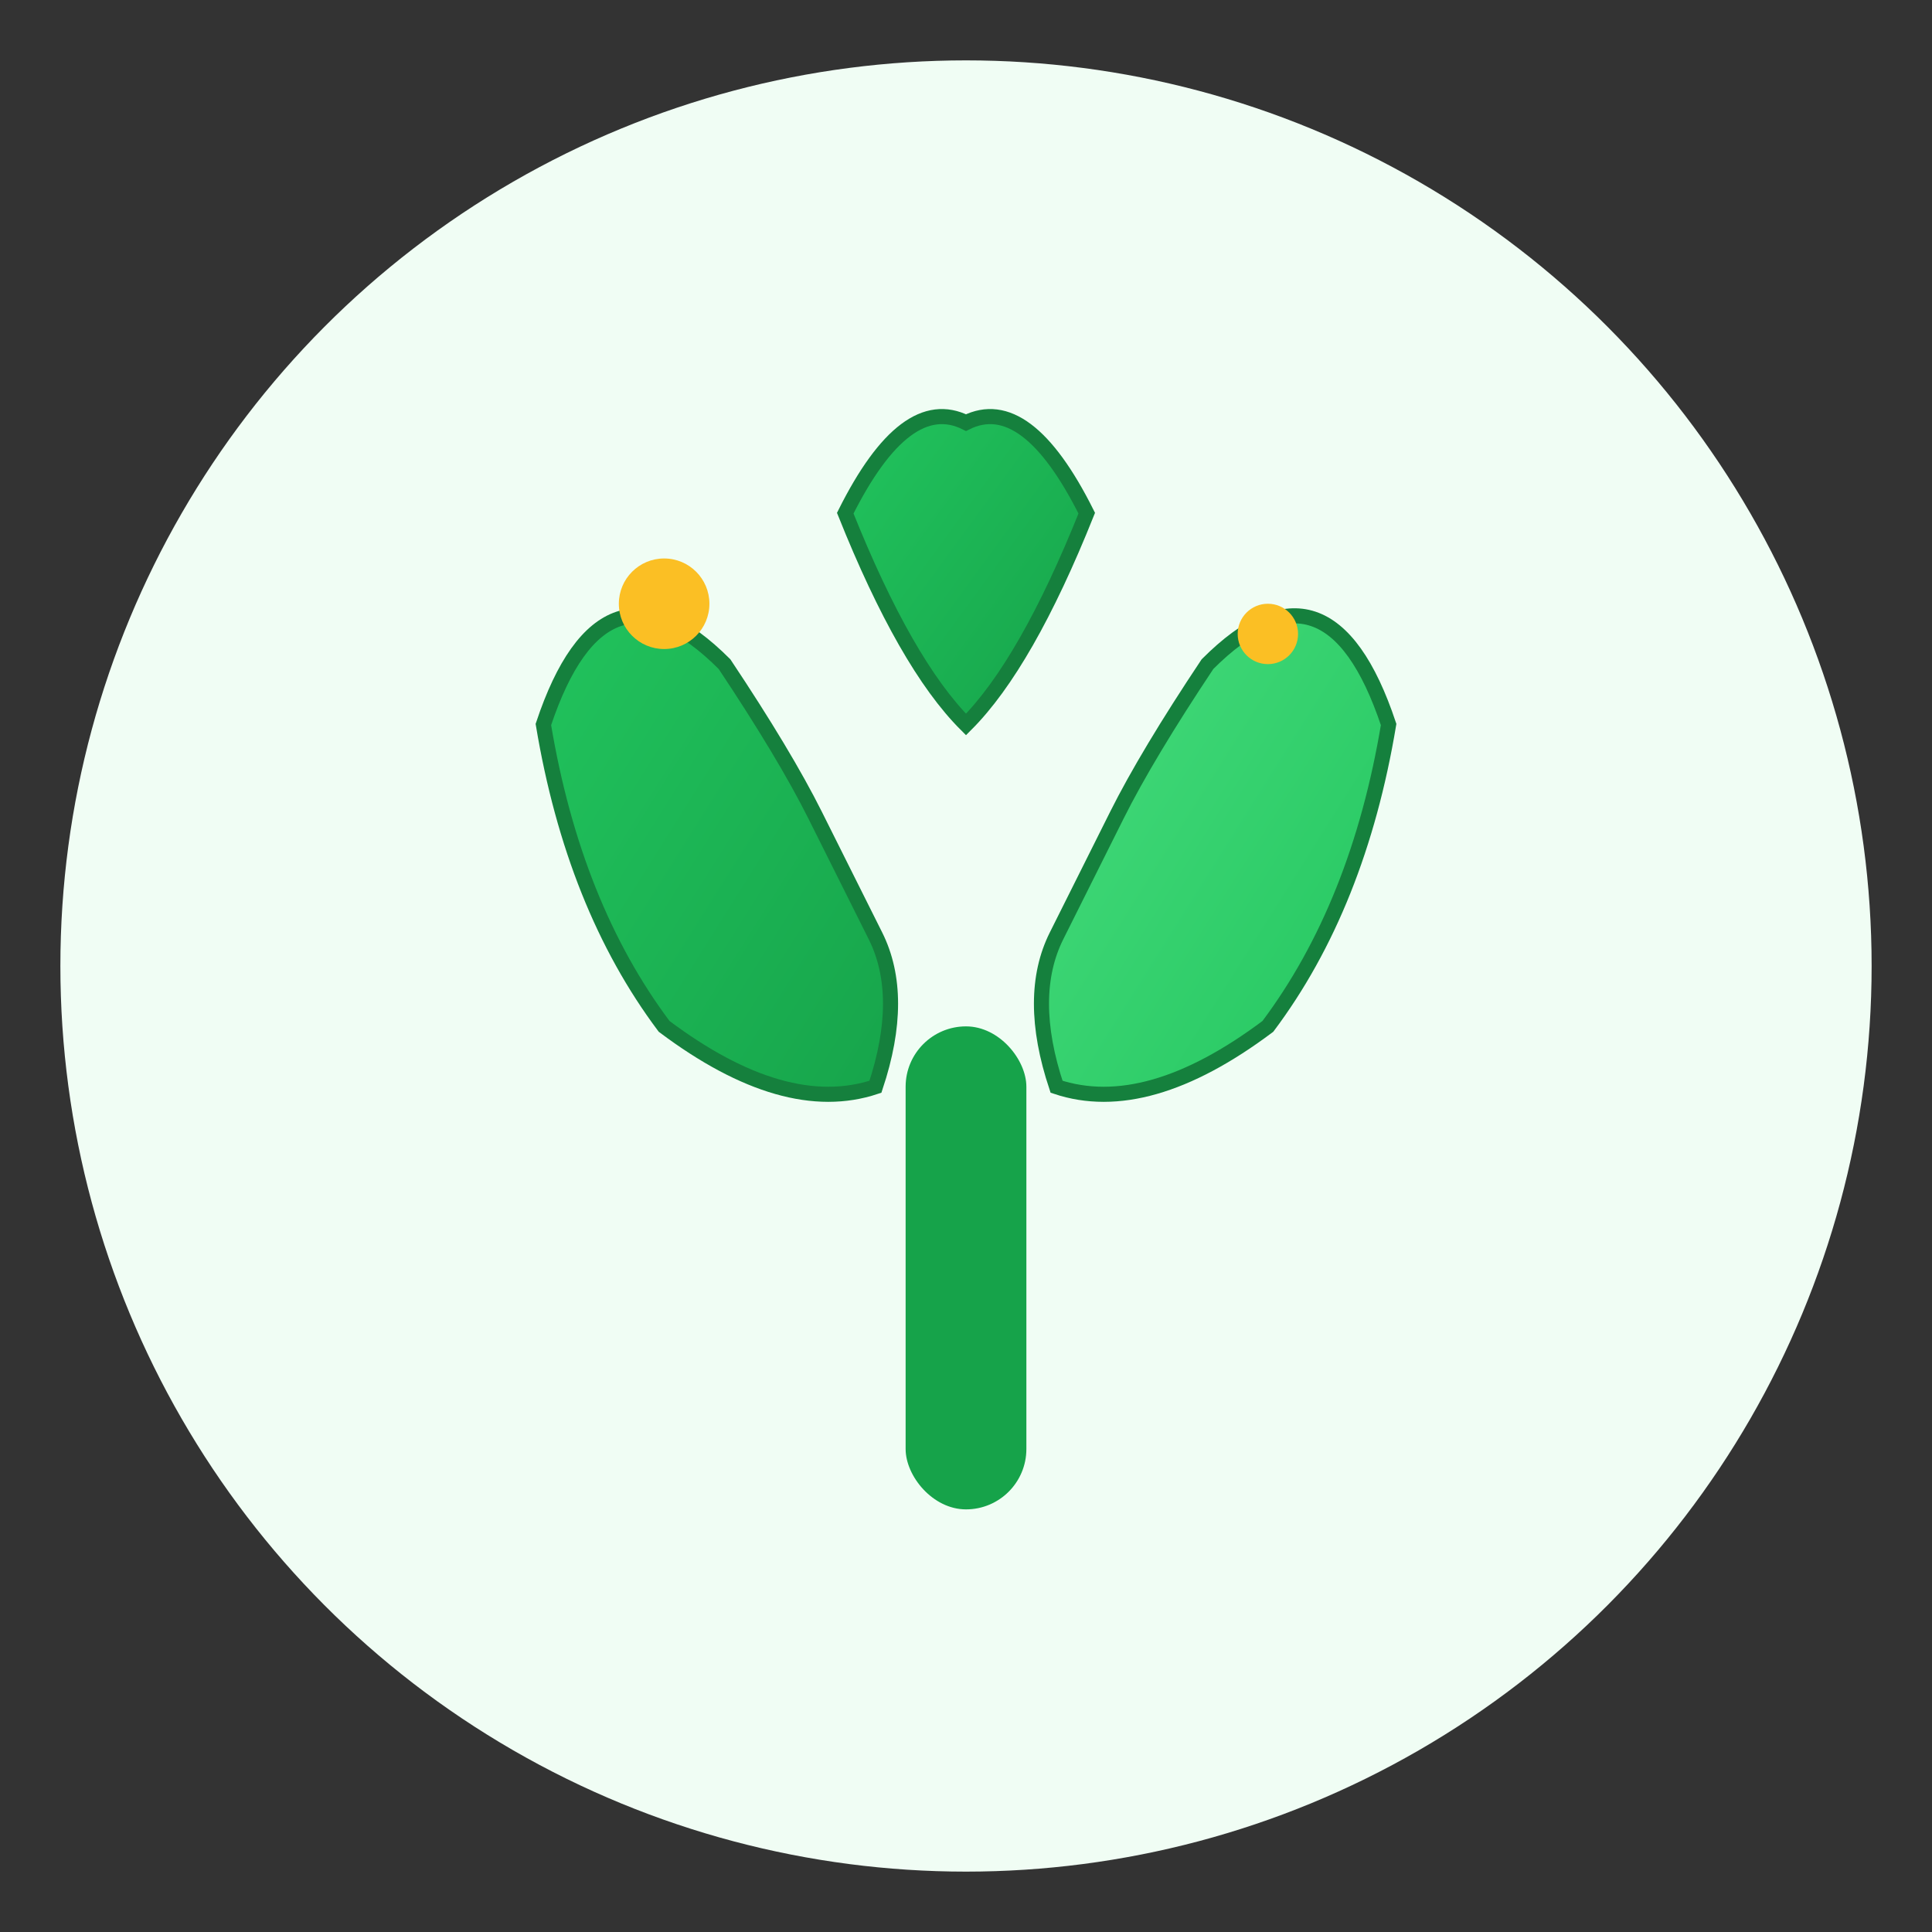
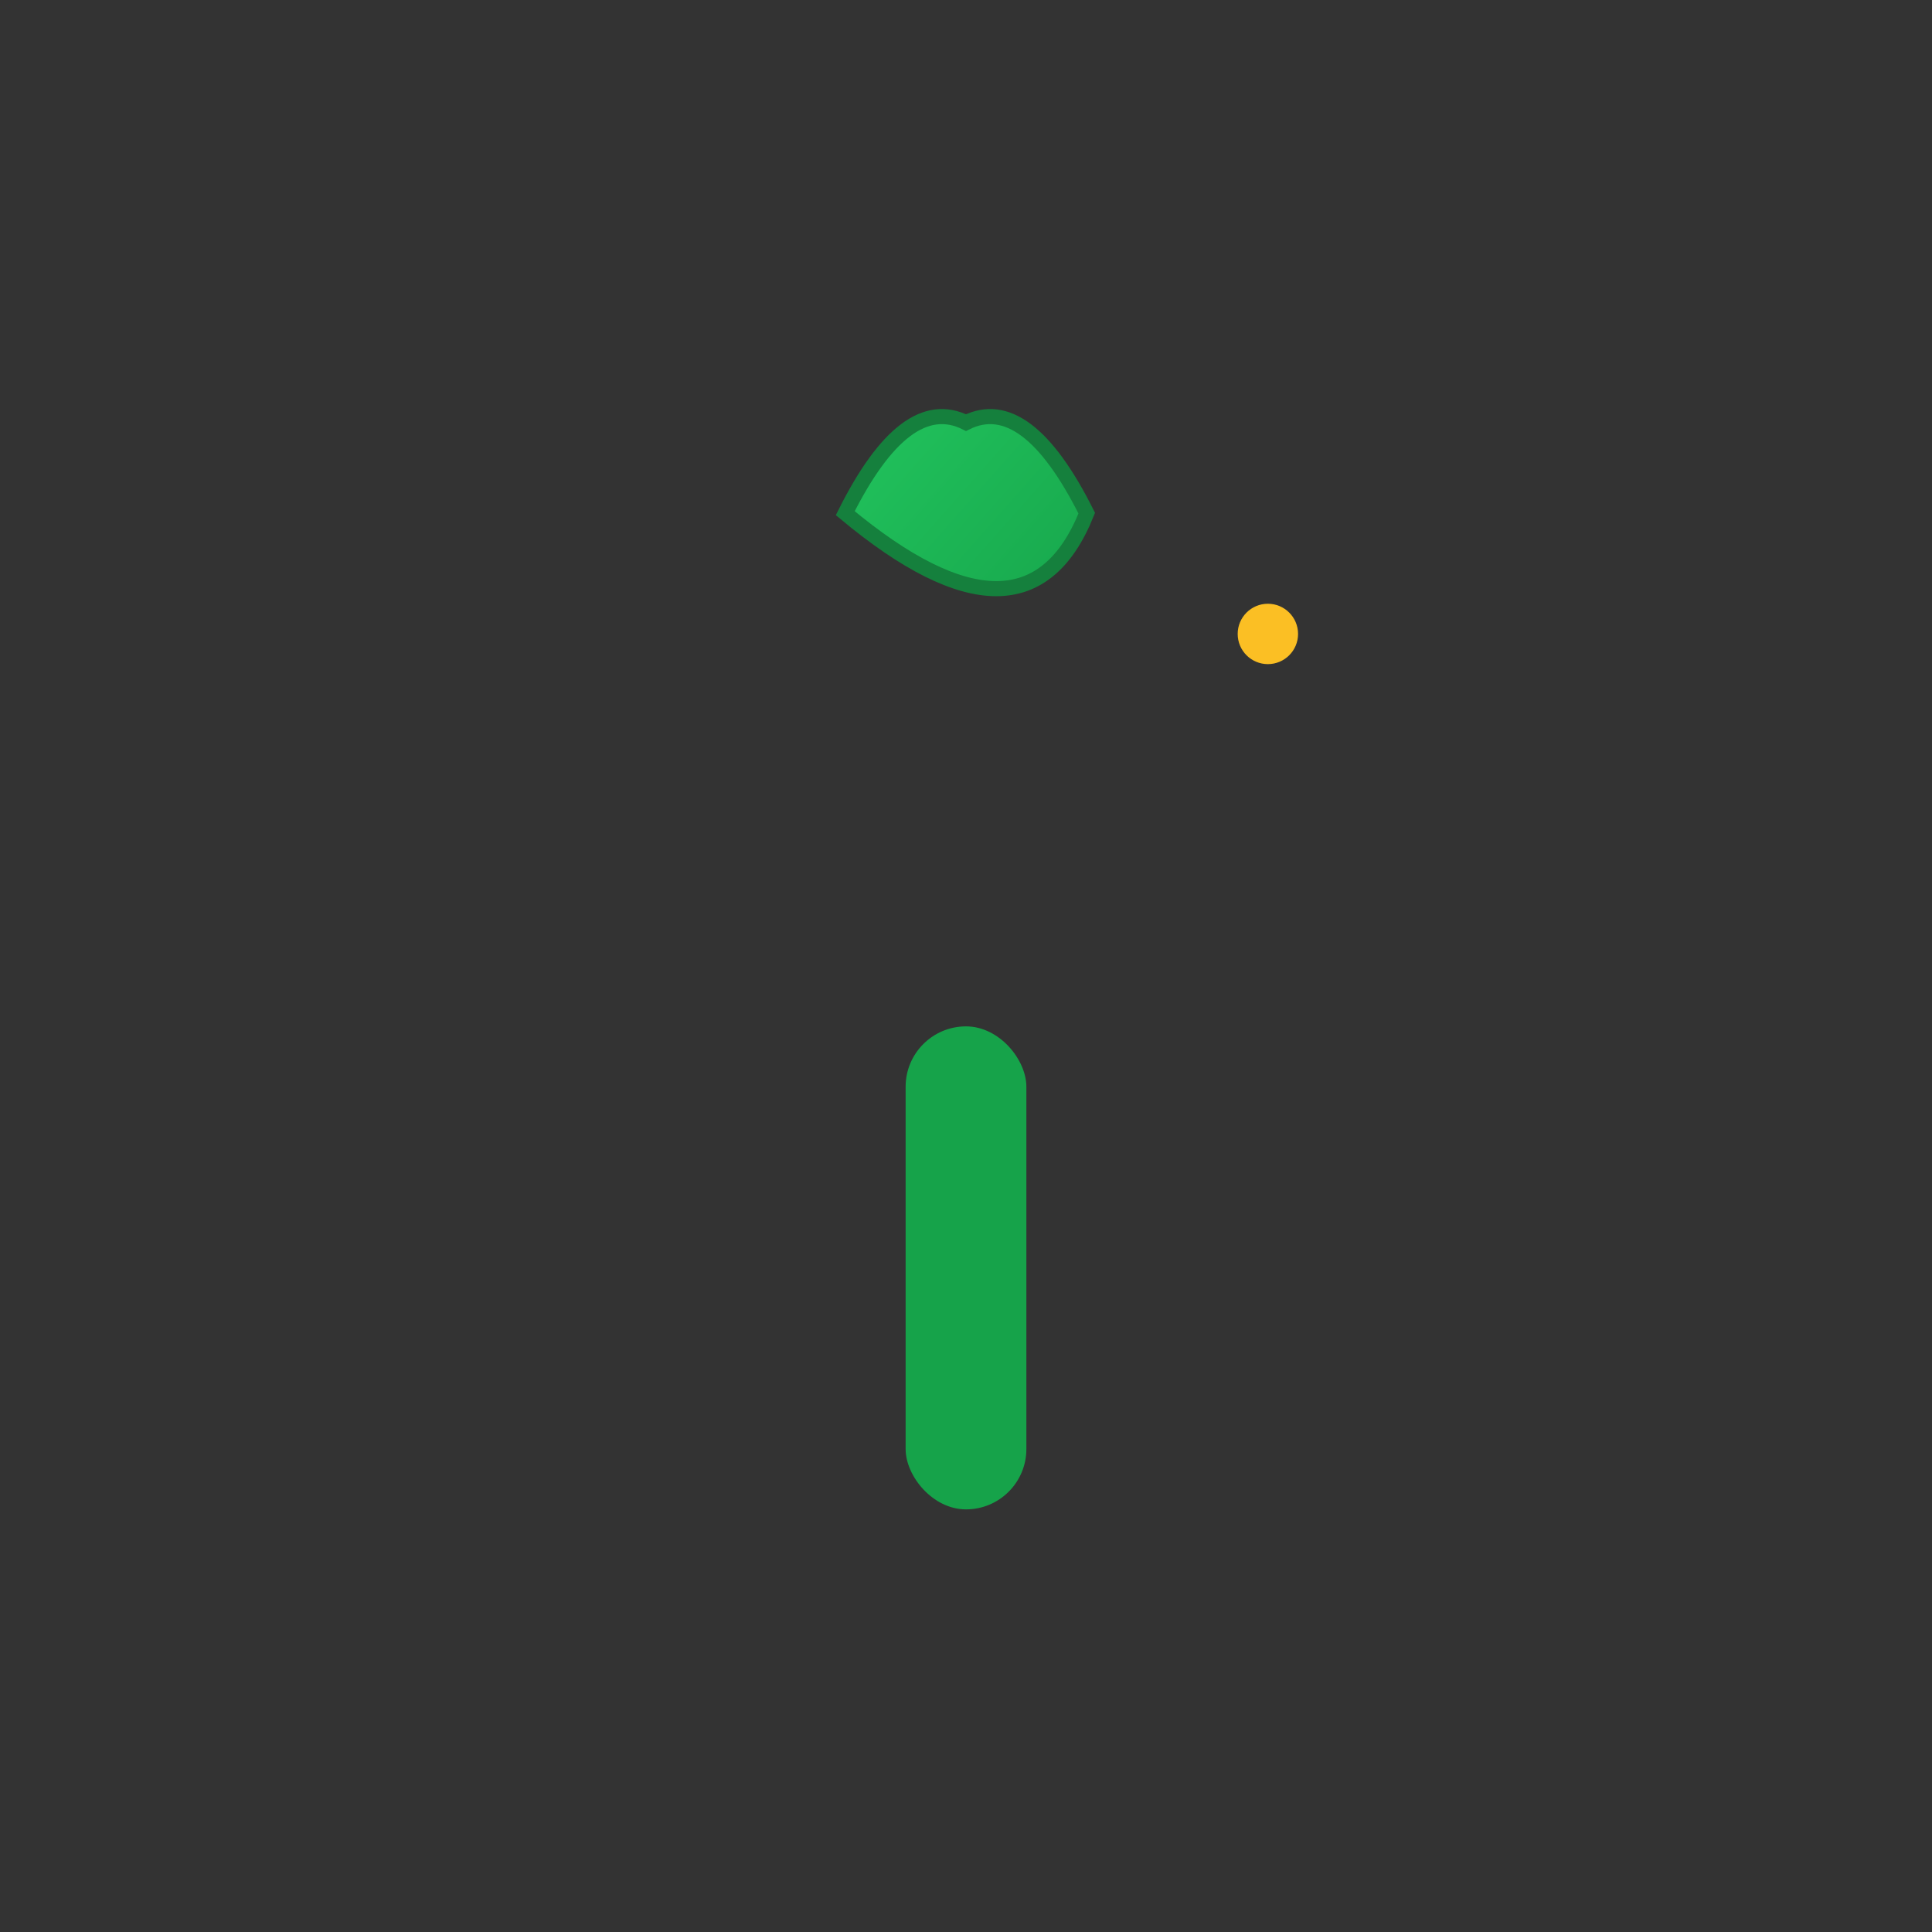
<svg xmlns="http://www.w3.org/2000/svg" viewBox="0 0 64 64" width="64" height="64">
  <rect x="0" y="0" width="64" height="64" fill="#333333" stroke="none" />
  <defs>
    <linearGradient id="leafGrad" x1="0%" y1="0%" x2="100%" y2="100%">
      <stop offset="0%" style="stop-color:#22c55e;stop-opacity:1" />
      <stop offset="100%" style="stop-color:#16a34a;stop-opacity:1" />
    </linearGradient>
    <linearGradient id="leafGrad2" x1="0%" y1="0%" x2="100%" y2="100%">
      <stop offset="0%" style="stop-color:#4ade80;stop-opacity:1" />
      <stop offset="100%" style="stop-color:#22c55e;stop-opacity:1" />
    </linearGradient>
  </defs>
-   <circle cx="32" cy="32" r="30" fill="#f0fdf4" />
-   <path d="M 24 22 Q 20 18 18 24 Q 19 30 22 34 Q 26 37 29 36 Q 30 33 29 31 Q 28 29 27 27 Q 26 25 24 22 Z" fill="url(#leafGrad)" stroke="#15803d" stroke-width="0.5" />
-   <path d="M 40 22 Q 44 18 46 24 Q 45 30 42 34 Q 38 37 35 36 Q 34 33 35 31 Q 36 29 37 27 Q 38 25 40 22 Z" fill="url(#leafGrad2)" stroke="#15803d" stroke-width="0.5" />
-   <path d="M 32 14 Q 30 13 28 17 Q 30 22 32 24 Q 34 22 36 17 Q 34 13 32 14 Z" fill="url(#leafGrad)" stroke="#15803d" stroke-width="0.5" />
+   <path d="M 32 14 Q 30 13 28 17 Q 34 22 36 17 Q 34 13 32 14 Z" fill="url(#leafGrad)" stroke="#15803d" stroke-width="0.5" />
  <rect x="30" y="34" width="4" height="16" rx="2" fill="#16a34a" />
-   <circle cx="22" cy="20" r="1.5" fill="#fbbf24" />
  <circle cx="42" cy="21" r="1" fill="#fbbf24" />
</svg>